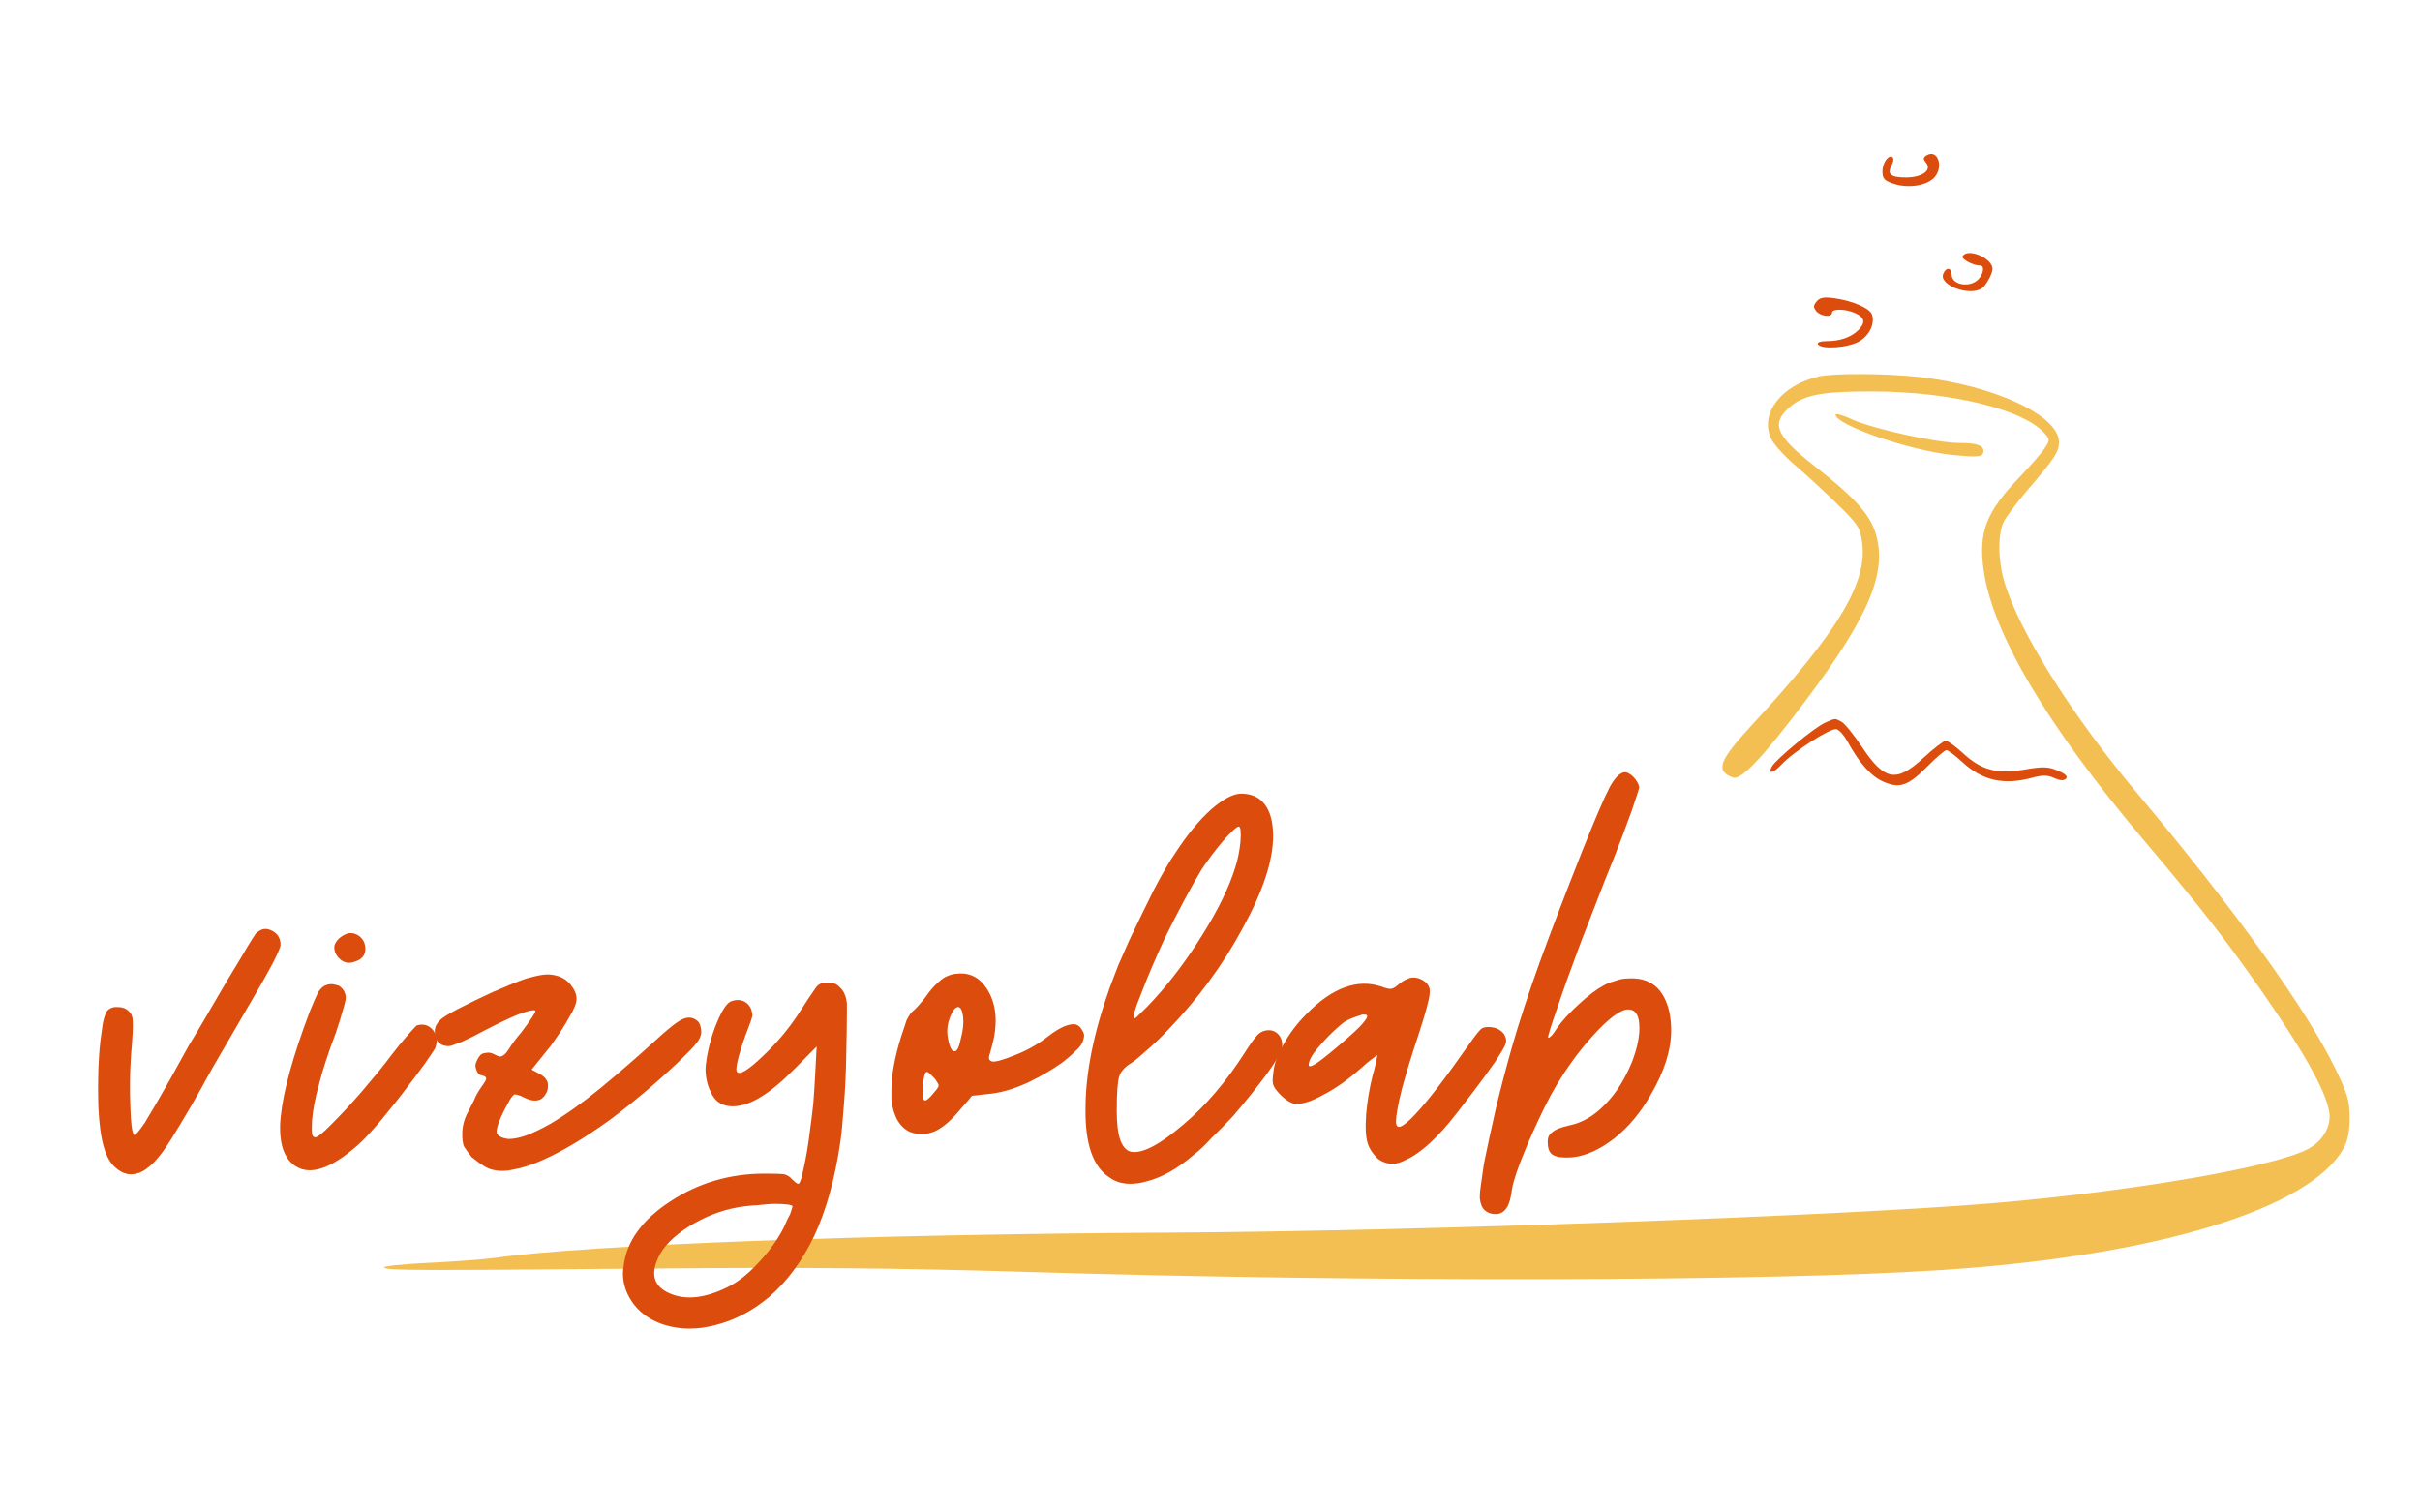
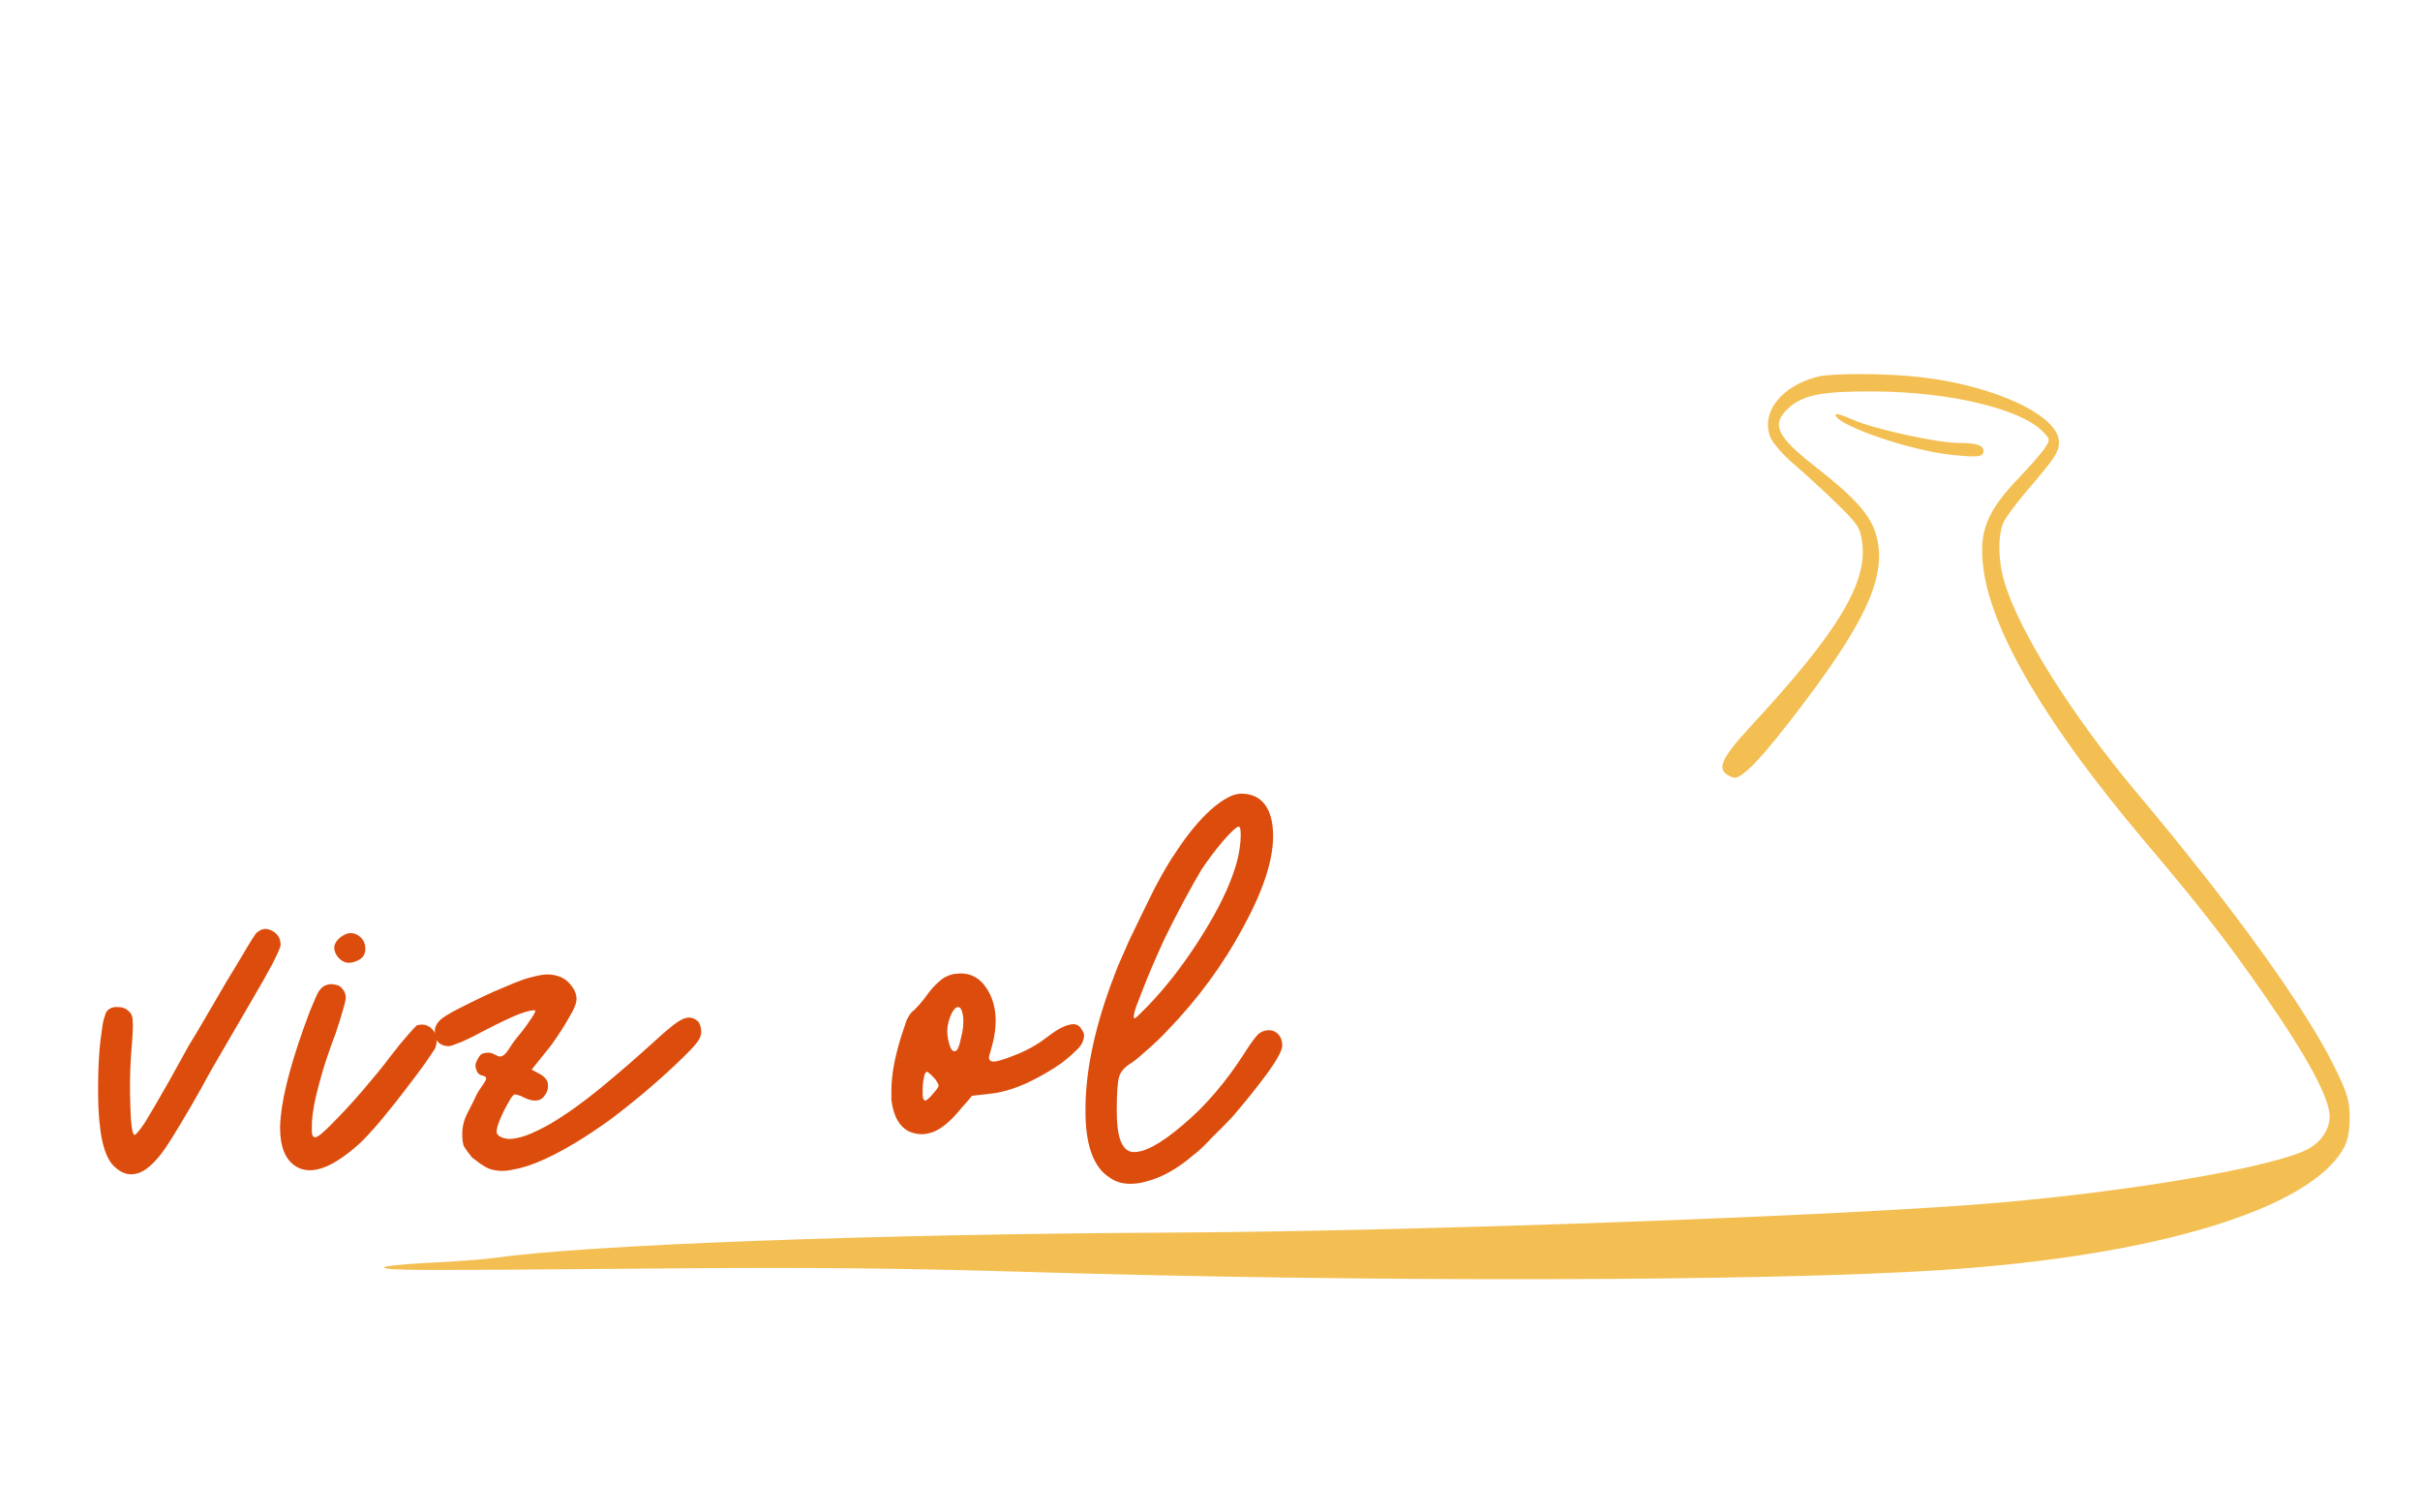
<svg xmlns="http://www.w3.org/2000/svg" xmlns:ns1="http://sodipodi.sourceforge.net/DTD/sodipodi-0.dtd" xmlns:ns2="http://www.inkscape.org/namespaces/inkscape" width="400" zoomAndPan="magnify" viewBox="0 0 300 187.5" height="250" preserveAspectRatio="xMidYMid meet" version="1.2" id="svg11" ns1:docname="vizyolab_logo.svg" ns2:version="1.4.2 (ebf0e940, 2025-05-08)">
  <ns1:namedview id="namedview11" pagecolor="#ffffff" bordercolor="#000000" borderopacity="0.25" ns2:showpageshadow="2" ns2:pageopacity="0.0" ns2:pagecheckerboard="0" ns2:deskcolor="#d1d1d1" ns2:zoom="0.86346849" ns2:cx="276.21159" ns2:cy="90.912409" ns2:window-width="1728" ns2:window-height="966" ns2:window-x="0" ns2:window-y="38" ns2:window-maximized="1" ns2:current-layer="0c2443b120" />
  <defs id="defs1">
    <clipPath id="0b8c7d8592">
-       <path d="M 0.398 0 L 299.602 0 L 299.602 187 L 0.398 187 Z M 0.398 0 " id="path1" />
-     </clipPath>
+       </clipPath>
  </defs>
  <g id="0c2443b120">
    <g clip-rule="nonzero" clip-path="url(#0b8c7d8592)" id="g2">
      <rect x="0" width="300" y="0" height="187.5" style="fill:none;fill-opacity:1;stroke:none" id="rect2" />
    </g>
    <path style=" stroke:none;fill-rule:evenodd;fill:#f3bf52;fill-opacity:1;" d="M 225.402 46.684 C 220.84 47.789 218.207 51.168 219.492 54.258 C 219.797 54.973 221.156 56.512 222.527 57.668 C 223.887 58.828 226.254 61.008 227.793 62.516 C 230.352 65.023 230.605 65.398 230.848 67.266 C 231.523 72.266 227.824 78.379 217.172 89.883 C 213.078 94.312 212.625 95.566 214.836 96.391 C 215.836 96.758 218.523 93.914 223.82 86.879 C 231.816 76.25 234.07 70.785 232.449 65.906 C 231.688 63.641 229.754 61.535 224.957 57.785 C 220.23 54.086 219.555 52.613 221.672 50.633 C 223.484 48.949 225.824 48.484 232.418 48.527 C 241.824 48.59 250.629 50.707 253.316 53.574 C 254.156 54.469 254.168 54.508 253.473 55.562 C 253.086 56.164 251.691 57.754 250.398 59.109 C 246.203 63.465 245.238 65.969 245.91 70.699 C 247.027 78.578 253.84 90.059 265.852 104.266 C 272.973 112.695 275.961 116.539 280.598 123.195 C 286.074 131.086 288.793 136.121 288.793 138.406 C 288.793 140.027 287.73 141.609 286.055 142.473 C 281.82 144.664 264.871 147.602 247.828 149.09 C 229.277 150.707 175.609 152.648 144.852 152.805 C 108.047 152.996 72.809 154.312 61.426 155.926 C 60 156.125 56.242 156.406 53.059 156.555 C 49.891 156.715 47.434 156.965 47.605 157.133 C 47.973 157.504 50.711 157.516 81.848 157.25 C 99.586 157.09 111.648 157.207 127.102 157.672 C 169.594 158.969 218.957 158.863 240.613 157.449 C 267.285 155.723 286.516 149.855 290.594 142.23 C 291.059 141.355 291.289 140.105 291.277 138.512 C 291.27 136.469 291.004 135.551 289.5 132.469 C 285.938 125.125 276.922 112.59 264.996 98.402 C 256.836 88.68 250.27 78.25 248.461 72.09 C 247.668 69.414 247.648 66.129 248.426 64.633 C 248.754 64 250.027 62.293 251.262 60.852 C 254.82 56.68 255.242 56.035 255.242 54.805 C 255.242 51.508 247.215 47.777 237.949 46.738 C 233.797 46.273 227.203 46.25 225.402 46.684 M 227.551 51.402 C 227.551 52.688 236.84 55.891 242.035 56.395 C 245.309 56.723 245.879 56.648 245.879 55.891 C 245.879 55.191 244.984 54.91 242.812 54.91 C 240.125 54.91 232.152 53.148 229.676 52.023 C 228.512 51.484 227.551 51.203 227.551 51.402 " id="path2" />
    <path style=" stroke:none;fill-rule:nonzero;fill:#dc4d0d;fill-opacity:1;" d="M 14.352 144.773 C 13.695 144.246 13.211 143.383 12.875 142.203 C 12.539 141.09 12.305 139.457 12.199 137.316 C 12.18 136.559 12.16 135.777 12.16 134.957 C 12.16 134.18 12.18 133.355 12.199 132.516 C 12.266 130.828 12.379 129.344 12.582 128.047 C 12.664 127.32 12.758 126.742 12.875 126.32 C 13.012 125.816 13.137 125.5 13.254 125.352 C 13.59 124.961 14.055 124.793 14.645 124.848 C 15.234 124.848 15.699 125.047 16.035 125.438 C 16.309 125.668 16.457 126.066 16.457 126.656 C 16.508 127.246 16.434 128.629 16.246 130.785 C 16.098 132.977 16.078 135.105 16.16 137.148 C 16.215 139.254 16.371 140.434 16.625 140.688 C 16.762 140.773 17.195 140.289 17.93 139.215 C 18.605 138.117 19.629 136.371 21.008 133.945 C 21.785 132.516 22.586 131.07 23.41 129.605 C 24.305 128.152 25.148 126.73 25.938 125.352 C 27.422 122.77 28.762 120.527 29.941 118.609 C 31.055 116.703 31.688 115.703 31.836 115.617 C 32.195 115.312 32.551 115.156 32.891 115.156 C 33.164 115.156 33.457 115.238 33.773 115.406 C 34.449 115.777 34.785 116.355 34.785 117.137 C 34.785 117.387 34.457 118.148 33.816 119.41 C 33.141 120.676 32.34 122.098 31.414 123.668 C 30.488 125.266 29.391 127.152 28.129 129.312 C 26.832 131.504 25.777 133.355 24.969 134.875 C 24.125 136.391 23.262 137.863 22.398 139.297 C 21.555 140.707 20.945 141.68 20.586 142.203 C 19.457 143.867 18.375 144.922 17.34 145.363 C 16.941 145.512 16.582 145.574 16.246 145.574 C 15.594 145.574 14.961 145.312 14.352 144.773 Z M 14.352 144.773 " id="path3" />
    <path style=" stroke:none;fill-rule:nonzero;fill:#dc4d0d;fill-opacity:1;" d="M 36.699 144.605 C 35.383 143.797 34.719 142.195 34.719 139.805 C 34.719 139.414 34.75 138.949 34.805 138.414 C 35.117 135.273 36.309 130.945 38.383 125.438 C 38.891 124.203 39.25 123.371 39.48 122.949 C 39.785 122.508 40.082 122.234 40.363 122.148 C 40.754 121.98 41.145 121.961 41.543 122.066 L 42.008 122.191 C 42.48 122.508 42.766 122.93 42.852 123.457 C 42.902 123.707 42.809 124.246 42.555 125.055 C 42.324 125.898 42.02 126.898 41.629 128.047 C 40.703 130.492 40.008 132.598 39.562 134.367 C 39.078 136.086 38.785 137.602 38.68 138.918 C 38.648 139.738 38.648 140.266 38.68 140.52 C 38.73 140.836 38.859 140.984 39.059 140.984 C 39.332 141.016 40.039 140.457 41.164 139.297 C 42.344 138.117 43.566 136.801 44.832 135.336 C 45.527 134.496 46.191 133.715 46.812 132.977 C 47.453 132.199 48.012 131.48 48.496 130.828 C 49.223 129.879 49.91 129.039 50.562 128.301 C 51.203 127.574 51.574 127.184 51.656 127.121 C 52.5 126.867 53.184 127.078 53.723 127.754 C 53.996 128.152 54.145 128.543 54.145 128.934 C 54.145 129.27 54.07 129.629 53.934 129.984 C 53.68 130.387 53.27 130.988 52.711 131.797 C 52.141 132.586 51.488 133.473 50.73 134.453 C 49.633 135.918 48.477 137.379 47.273 138.832 C 46.031 140.297 45.082 141.32 44.41 141.91 C 42.746 143.375 41.293 144.332 40.027 144.773 C 38.73 145.227 37.625 145.176 36.699 144.605 Z M 42.008 118.777 C 41.555 118.273 41.375 117.758 41.461 117.219 C 41.629 116.691 42.02 116.25 42.641 115.914 C 43.23 115.578 43.82 115.598 44.41 115.957 C 45 116.355 45.293 116.914 45.293 117.641 C 45.293 118.398 44.875 118.926 44.031 119.199 C 43.629 119.348 43.273 119.391 42.934 119.328 C 42.598 119.242 42.281 119.062 42.008 118.777 Z M 42.008 118.777 " id="path4" />
    <path style=" stroke:none;fill-rule:nonzero;fill:#dc4d0d;fill-opacity:1;" d="M 60.684 144.902 C 60.348 144.766 59.965 144.555 59.547 144.27 C 59.145 143.965 58.797 143.699 58.492 143.469 C 58.09 142.965 57.785 142.543 57.566 142.203 C 57.363 141.867 57.281 141.215 57.312 140.223 C 57.363 139.496 57.543 138.812 57.859 138.16 C 58.133 137.602 58.449 137 58.785 136.348 C 58.926 135.957 59.188 135.465 59.586 134.875 C 59.977 134.348 60.199 133.977 60.262 133.777 C 60.312 133.59 60.188 133.441 59.883 133.355 C 59.547 133.305 59.305 133.145 59.168 132.895 C 59.102 132.809 59.039 132.621 58.957 132.305 C 58.891 132.082 58.965 131.777 59.168 131.375 C 59.418 130.871 59.684 130.609 59.965 130.574 C 60.219 130.523 60.41 130.492 60.555 130.492 C 60.809 130.492 61.105 130.598 61.441 130.785 C 61.832 130.988 62.094 131.027 62.242 130.914 C 62.496 130.828 62.789 130.523 63.125 129.984 C 63.465 129.43 63.949 128.766 64.602 128.004 C 65.16 127.277 65.625 126.637 65.992 126.066 C 66.328 125.539 66.434 125.266 66.328 125.266 C 66.043 125.184 65.371 125.34 64.305 125.73 C 63.266 126.152 61.84 126.824 60.051 127.754 C 59.008 128.32 58.082 128.785 57.27 129.145 C 56.363 129.512 55.816 129.691 55.625 129.691 C 54.816 129.691 54.258 129.332 53.941 128.594 C 53.922 128.344 53.898 128.09 53.898 127.836 C 53.898 127.363 54.098 126.93 54.488 126.531 C 54.773 126.195 55.594 125.68 56.977 124.973 C 58.293 124.297 59.652 123.645 61.062 122.992 C 62.043 122.57 62.938 122.191 63.758 121.855 C 64.652 121.496 65.316 121.266 65.738 121.18 C 66.668 120.926 67.352 120.801 67.805 120.801 L 67.887 120.801 C 68.332 120.801 68.773 120.875 69.195 121.012 C 69.836 121.211 70.375 121.59 70.797 122.148 C 71.238 122.688 71.469 123.246 71.469 123.836 C 71.469 124.371 71.176 125.121 70.586 126.066 C 70.047 127.059 69.289 128.238 68.309 129.605 C 67.773 130.281 66.973 131.281 65.906 132.598 C 66.16 132.746 66.52 132.934 67.004 133.188 C 67.445 133.441 67.742 133.766 67.887 134.156 C 67.973 134.578 67.941 134.98 67.805 135.336 C 67.551 135.875 67.234 136.211 66.875 136.348 C 66.477 136.496 66.004 136.465 65.445 136.266 C 65.211 136.18 64.906 136.043 64.516 135.844 C 64.117 135.707 63.863 135.652 63.758 135.676 C 63.59 135.789 63.402 136.012 63.211 136.348 C 63.012 136.684 62.758 137.148 62.453 137.738 C 61.832 139.004 61.535 139.887 61.566 140.395 C 61.672 140.812 62.168 141.09 63.043 141.195 C 63.684 141.195 64.445 141.047 65.316 140.73 C 66.18 140.395 67.141 139.93 68.184 139.34 C 70.09 138.223 72.188 136.727 74.461 134.875 C 76.703 133.02 78.906 131.113 81.074 129.145 C 82.73 127.605 83.898 126.68 84.574 126.363 C 85.27 126.027 85.891 126.09 86.426 126.531 C 86.562 126.617 86.691 126.816 86.805 127.121 C 86.891 127.406 86.934 127.668 86.934 127.922 C 86.934 128.375 86.734 128.836 86.344 129.312 C 86.008 129.766 85.172 130.617 83.855 131.883 C 81.266 134.324 78.516 136.645 75.598 138.832 C 72.586 141.004 69.848 142.648 67.383 143.762 C 66.004 144.387 64.75 144.797 63.633 144.984 C 63.148 145.102 62.684 145.152 62.242 145.152 C 61.703 145.152 61.188 145.07 60.684 144.902 Z M 60.684 144.902 " id="path5" />
-     <path style=" stroke:none;fill-rule:nonzero;fill:#dc4d0d;fill-opacity:1;" d="M 102.586 121.855 C 102.977 121.855 103.312 121.895 103.598 121.98 C 103.852 122.129 104.113 122.359 104.398 122.695 C 104.734 123.148 104.926 123.707 104.988 124.383 L 104.988 125.645 C 104.988 126.773 104.957 128.531 104.902 130.914 C 104.871 133.02 104.777 135.074 104.609 137.062 C 104.461 139.086 104.324 140.562 104.188 141.488 C 103.512 146.121 102.43 150.031 100.941 153.203 C 99.426 156.371 97.539 158.91 95.297 160.828 C 93.242 162.535 91.02 163.691 88.641 164.281 C 87.574 164.555 86.523 164.703 85.48 164.703 C 84.277 164.703 83.109 164.504 81.98 164.113 C 80.383 163.523 79.16 162.598 78.316 161.332 C 77.59 160.258 77.223 159.102 77.223 157.836 C 77.223 157.582 77.254 157.297 77.305 156.992 C 77.641 153.93 79.57 151.242 83.078 148.945 C 86.562 146.648 90.461 145.492 94.793 145.492 C 96.023 145.492 96.836 145.523 97.234 145.574 C 97.625 145.691 97.93 145.891 98.16 146.164 L 98.625 146.586 C 98.762 146.703 98.879 146.754 98.961 146.754 C 99.152 146.754 99.383 146.102 99.637 144.773 C 99.941 143.457 100.207 141.848 100.438 139.93 C 100.574 138.949 100.699 137.93 100.816 136.855 C 100.902 135.789 100.965 134.738 101.027 133.695 L 101.238 129.734 L 98.414 132.598 C 96.836 134.18 95.434 135.328 94.203 136.055 C 92.988 136.789 91.863 137.148 90.832 137.148 C 89.672 137.148 88.828 136.684 88.301 135.758 C 87.742 134.777 87.461 133.684 87.461 132.473 C 87.574 130.902 87.965 129.184 88.641 127.332 C 89.336 125.539 89.965 124.488 90.535 124.172 C 91.043 123.949 91.527 123.91 92.012 124.047 C 92.453 124.191 92.812 124.5 93.062 124.973 C 93.199 125.34 93.273 125.668 93.273 125.941 C 93.211 126.227 93.043 126.719 92.77 127.414 C 92.316 128.574 91.926 129.734 91.59 130.914 C 91.273 132.094 91.211 132.758 91.379 132.895 C 91.715 133.293 92.746 132.66 94.496 130.996 C 96.203 129.395 97.676 127.656 98.922 125.773 C 100.035 124.035 100.773 122.938 101.109 122.484 C 101.387 122.066 101.754 121.855 102.207 121.855 Z M 91.504 149.664 C 89.398 150.031 87.375 150.82 85.438 152.023 C 83.477 153.254 82.184 154.57 81.562 155.98 C 80.613 158.09 81.117 159.543 83.078 160.363 C 85.047 161.207 87.418 160.934 90.199 159.562 C 91.461 158.941 92.727 157.941 93.992 156.57 C 95.309 155.191 96.359 153.727 97.152 152.191 C 97.426 151.535 97.699 150.988 97.953 150.504 C 98.141 149.945 98.246 149.621 98.246 149.535 C 98.246 149.453 98.047 149.387 97.656 149.324 C 97.258 149.273 96.75 149.242 96.141 149.242 C 95.488 149.242 94.75 149.305 93.906 149.41 C 93.148 149.441 92.348 149.523 91.504 149.664 Z M 91.504 149.664 " id="path6" />
    <path style=" stroke:none;fill-rule:nonzero;fill:#dc4d0d;fill-opacity:1;" d="M 122.891 129.984 C 122.691 130.609 122.594 131.02 122.594 131.207 C 122.648 131.406 122.773 131.535 122.977 131.586 C 123.363 131.672 124.293 131.418 125.754 130.828 C 127.211 130.27 128.535 129.543 129.715 128.637 C 130.895 127.711 131.844 127.184 132.582 127.035 C 133.254 126.848 133.762 127.035 134.098 127.625 C 134.289 127.91 134.395 128.152 134.395 128.344 C 134.395 128.594 134.32 128.891 134.184 129.227 C 134.035 129.566 133.742 129.934 133.297 130.324 C 132.844 130.777 132.309 131.238 131.695 131.715 C 130.516 132.555 129.125 133.379 127.527 134.156 C 125.945 134.895 124.469 135.359 123.102 135.547 C 122.512 135.609 121.637 135.707 120.488 135.844 C 120.234 136.18 119.816 136.676 119.227 137.316 C 118.047 138.781 116.949 139.75 115.938 140.223 C 115.348 140.477 114.781 140.605 114.254 140.605 C 113.77 140.605 113.285 140.508 112.777 140.309 C 111.516 139.719 110.754 138.402 110.504 136.348 L 110.504 135.168 C 110.504 133.316 110.902 131.125 111.684 128.594 C 111.938 127.816 112.168 127.102 112.398 126.445 C 112.703 125.855 112.957 125.5 113.156 125.352 C 113.293 125.266 113.559 125.004 113.957 124.551 C 114.348 124.109 114.715 123.645 115.055 123.16 C 115.441 122.633 115.863 122.172 116.316 121.77 C 116.738 121.379 117.098 121.129 117.414 121.012 C 117.602 120.926 117.805 120.863 118.004 120.801 C 118.191 120.75 118.395 120.715 118.594 120.715 C 118.762 120.695 118.93 120.676 119.098 120.676 C 120.637 120.676 121.836 121.508 122.68 123.16 C 123.605 125.016 123.672 127.289 122.891 129.984 Z M 117.457 128.344 C 117.645 129.637 117.93 130.301 118.297 130.324 C 118.637 130.387 118.91 129.816 119.141 128.637 C 119.395 127.691 119.477 126.816 119.395 126.027 C 119.277 125.184 119.055 124.793 118.719 124.848 C 118.383 124.91 118.055 125.34 117.75 126.152 C 117.465 126.941 117.371 127.668 117.457 128.344 Z M 114.379 135.254 C 114.348 135.988 114.441 136.379 114.676 136.434 C 114.863 136.434 115.234 136.117 115.77 135.465 C 116.16 135.02 116.359 134.727 116.359 134.578 C 116.359 134.441 116.211 134.18 115.938 133.777 C 115.688 133.504 115.453 133.273 115.266 133.105 C 115.062 132.914 114.926 132.84 114.844 132.895 C 114.695 132.957 114.602 133.176 114.547 133.566 C 114.434 133.969 114.379 134.527 114.379 135.254 Z M 114.379 135.254 " id="path7" />
    <path style=" stroke:none;fill-rule:nonzero;fill:#dc4d0d;fill-opacity:1;" d="M 157.824 103.652 C 157.824 106.688 156.57 110.477 154.074 115.027 C 151.629 119.578 148.523 123.812 144.762 127.711 C 143.887 128.637 142.992 129.5 142.066 130.281 C 141.16 131.102 140.547 131.609 140.211 131.797 C 139.422 132.281 138.926 132.84 138.734 133.484 C 138.535 134.137 138.441 135.547 138.441 137.738 C 138.441 139.32 138.59 140.539 138.906 141.402 C 139.242 142.246 139.707 142.711 140.297 142.793 C 141.664 142.996 143.762 141.898 146.574 139.508 C 149.406 137.148 152.008 134.113 154.367 130.406 C 155.043 129.344 155.57 128.617 155.969 128.215 C 156.359 127.879 156.789 127.711 157.277 127.711 C 157.781 127.711 158.203 127.91 158.539 128.301 C 158.812 128.637 158.961 129.082 158.961 129.605 C 158.961 130.195 158.328 131.367 157.066 133.105 C 155.801 134.82 154.379 136.59 152.809 138.414 C 151.934 139.34 151.082 140.215 150.238 141.023 C 149.418 141.93 148.66 142.648 147.965 143.172 C 145.961 144.891 144.012 145.984 142.105 146.461 C 141.434 146.66 140.77 146.754 140.125 146.754 C 139.117 146.754 138.242 146.492 137.516 145.953 C 135.492 144.637 134.512 141.805 134.566 137.445 C 134.566 133.039 135.578 128.004 137.598 122.359 C 137.871 121.633 138.211 120.75 138.609 119.707 C 139.051 118.727 139.516 117.672 140 116.547 C 140.98 114.504 141.98 112.449 142.992 110.395 C 144.055 108.352 144.984 106.762 145.773 105.633 C 147.207 103.441 148.648 101.695 150.113 100.367 C 151.629 99.051 152.871 98.387 153.863 98.387 C 155.125 98.387 156.098 98.828 156.77 99.691 C 157.465 100.598 157.824 101.914 157.824 103.652 Z M 148.934 107.824 C 148.344 108.812 147.637 110.059 146.824 111.574 C 145.984 113.152 145.16 114.734 144.383 116.336 C 143.223 118.844 142.254 121.117 141.477 123.16 C 140.633 125.215 140.359 126.234 140.676 126.234 C 140.758 126.234 141.023 126.004 141.477 125.52 C 141.949 125.078 142.484 124.531 143.078 123.875 C 145.203 121.551 147.227 118.844 149.145 115.746 C 151.051 112.691 152.367 109.973 153.105 107.613 C 153.441 106.602 153.664 105.508 153.777 104.328 C 153.863 103.094 153.789 102.473 153.566 102.473 C 153.316 102.473 152.66 103.062 151.629 104.242 C 150.672 105.371 149.777 106.559 148.934 107.824 Z M 148.934 107.824 " id="path8" />
-     <path style=" stroke:none;fill-rule:nonzero;fill:#dc4d0d;fill-opacity:1;" d="M 176.305 121.477 C 177.031 121.875 177.336 122.434 177.23 123.16 C 177.199 123.836 176.738 125.551 175.84 128.301 C 175.02 130.746 174.348 132.934 173.82 134.875 C 173.312 136.875 173.062 138.266 173.062 139.043 C 173.062 140.141 173.84 139.844 175.422 138.16 C 176.988 136.508 179.234 133.59 182.16 129.395 C 182.887 128.363 183.383 127.742 183.637 127.543 C 183.859 127.352 184.27 127.277 184.859 127.332 C 185.449 127.395 185.934 127.625 186.332 128.047 C 186.586 128.363 186.711 128.68 186.711 129.016 C 186.711 129.164 186.68 129.301 186.629 129.438 C 186.566 129.691 186.133 130.438 185.32 131.672 C 184.48 132.883 183.551 134.148 182.539 135.465 C 181.836 136.391 181.172 137.254 180.562 138.035 C 179.906 138.875 179.359 139.539 178.918 140.012 C 177.168 141.953 175.609 143.215 174.242 143.805 C 173.652 144.121 173.113 144.27 172.641 144.27 C 171.934 144.27 171.301 144.047 170.742 143.594 C 170.543 143.406 170.32 143.133 170.07 142.793 C 169.816 142.406 169.648 142.066 169.562 141.785 C 169.312 141.055 169.238 139.844 169.352 138.16 C 169.488 136.559 169.754 134.957 170.152 133.355 C 170.344 132.715 170.492 132.156 170.574 131.672 C 170.68 131.164 170.742 130.891 170.742 130.828 C 170.68 130.828 170.457 130.988 170.07 131.293 C 169.668 131.578 169.238 131.945 168.762 132.387 C 167.098 133.852 165.562 134.945 164.129 135.676 C 162.75 136.465 161.602 136.855 160.672 136.855 C 160.441 136.855 160.148 136.758 159.789 136.559 C 159.453 136.371 159.113 136.094 158.777 135.758 C 158.25 135.23 157.934 134.809 157.852 134.496 C 157.797 134.355 157.766 134.18 157.766 133.945 C 157.766 133.695 157.797 133.379 157.852 132.977 C 157.934 131.914 158.375 130.723 159.156 129.395 C 159.883 128.078 160.809 126.859 161.938 125.73 C 163.539 124.078 165.117 122.973 166.699 122.402 C 168.215 121.844 169.699 121.801 171.164 122.277 C 171.84 122.527 172.27 122.633 172.473 122.57 C 172.66 122.57 172.988 122.383 173.441 121.98 C 173.777 121.707 174.094 121.508 174.41 121.391 C 174.684 121.254 174.957 121.18 175.211 121.18 C 175.398 121.18 175.598 121.211 175.801 121.266 C 175.938 121.297 176.105 121.371 176.305 121.477 Z M 168.68 125.855 C 167.941 126.059 167.289 126.32 166.699 126.656 C 166.16 127.059 165.496 127.648 164.719 128.426 C 163.875 129.301 163.242 130.027 162.82 130.617 C 162.422 131.207 162.23 131.672 162.23 132.008 C 162.23 132.324 162.621 132.207 163.41 131.672 C 164.191 131.113 165.359 130.156 166.91 128.805 C 168.141 127.742 168.93 126.953 169.27 126.445 C 169.605 125.973 169.543 125.75 169.102 125.773 L 168.891 125.773 C 168.828 125.773 168.762 125.805 168.68 125.855 Z M 168.68 125.855 " id="path9" />
-     <path style=" stroke:none;fill-rule:nonzero;fill:#dc4d0d;fill-opacity:1;" d="M 184.082 150.043 C 183.945 149.957 183.809 149.766 183.66 149.453 C 183.555 149.176 183.48 148.883 183.449 148.566 L 183.449 148.273 C 183.449 147.934 183.492 147.504 183.574 146.965 C 183.691 146.188 183.82 145.281 183.957 144.27 C 184.355 142.309 184.84 140.035 185.43 137.445 C 186.051 134.863 186.727 132.293 187.453 129.734 C 188.348 126.617 189.496 123.109 190.906 119.199 C 192.309 115.355 194.066 110.762 196.176 105.422 C 197.797 101.379 198.922 98.766 199.547 97.586 C 200.188 96.406 200.809 95.797 201.398 95.73 L 201.441 95.73 C 201.746 95.73 202.094 95.934 202.496 96.32 C 202.914 96.773 203.148 97.195 203.211 97.586 C 203.211 97.734 202.895 98.703 202.285 100.492 C 201.629 102.324 200.852 104.402 199.926 106.73 C 199.27 108.309 198.617 109.973 197.945 111.742 C 197.27 113.492 196.605 115.188 195.965 116.84 C 194.785 119.988 193.793 122.73 193.016 125.055 C 192.191 127.414 191.836 128.617 191.918 128.637 C 191.973 128.699 192.129 128.594 192.383 128.344 C 192.57 128.121 192.781 127.828 193.016 127.457 C 193.605 126.594 194.512 125.594 195.754 124.465 C 196.902 123.402 197.922 122.633 198.828 122.148 C 199.164 121.961 199.629 121.77 200.219 121.602 C 200.746 121.41 201.242 121.305 201.695 121.305 C 204.527 121.086 206.285 122.484 206.961 125.52 C 207.098 126.258 207.172 126.984 207.172 127.711 C 207.172 130.156 206.34 132.797 204.684 135.633 C 203.422 137.887 201.906 139.707 200.137 141.109 C 198.367 142.488 196.637 143.277 194.953 143.469 C 193.855 143.555 193.066 143.469 192.594 143.215 C 192.141 142.996 191.898 142.52 191.875 141.785 C 191.812 141.141 191.98 140.676 192.383 140.395 C 192.773 140.035 193.5 139.738 194.574 139.508 C 196.176 139.172 197.629 138.316 198.957 136.938 C 200.273 135.621 201.379 133.883 202.285 131.715 C 203.012 129.84 203.316 128.246 203.211 126.953 C 203.125 125.688 202.633 125.09 201.734 125.141 C 200.777 125.227 199.344 126.32 197.438 128.426 C 195.52 130.535 193.816 132.957 192.297 135.676 C 191.223 137.695 190.203 139.875 189.223 142.203 C 188.23 144.562 187.641 146.281 187.453 147.344 C 187.305 148.473 187.105 149.242 186.82 149.664 C 186.516 150.168 186.094 150.453 185.555 150.504 L 185.43 150.504 C 185.176 150.504 184.957 150.484 184.758 150.422 C 184.449 150.316 184.23 150.188 184.082 150.043 Z M 184.082 150.043 " id="path10" />
-     <path style=" stroke:none;fill-rule:evenodd;fill:#dc4d0d;fill-opacity:1;" d="M 238.805 19.27 C 238.395 19.535 238.383 19.711 238.762 20.164 C 239.531 21.094 238.297 22 236.277 22 C 234.379 22 233.906 21.602 234.496 20.492 C 234.719 20.094 234.781 19.648 234.641 19.512 C 234.18 19.051 233.359 20.148 233.359 21.23 C 233.359 22.148 233.59 22.41 234.77 22.789 C 236.453 23.348 238.637 23.062 239.648 22.148 C 241.039 20.895 240.289 18.352 238.805 19.27 M 243.301 31.754 C 243.078 32.102 244.598 32.922 245.473 32.922 C 246.051 32.922 245.902 33.973 245.23 34.648 C 244.156 35.715 241.945 35.312 241.945 34.051 C 241.945 33.133 241.227 33.078 240.891 33.957 C 240.352 35.355 244.145 36.77 245.684 35.746 C 246.199 35.398 247.008 33.922 247.008 33.332 C 247.008 32.016 243.957 30.699 243.301 31.754 M 225.203 37.367 C 224.781 37.863 224.773 38.105 225.164 38.578 C 225.711 39.234 227.113 39.367 227.113 38.77 C 227.113 38.238 228.805 38.273 230.02 38.832 C 231.176 39.359 231.281 40.012 230.375 40.918 C 229.492 41.801 228.113 42.285 226.48 42.285 C 225.68 42.285 225.215 42.445 225.363 42.676 C 225.785 43.359 229.176 43.105 230.523 42.297 C 231.801 41.516 232.465 40.043 232.043 38.945 C 231.746 38.188 229.578 37.262 227.387 36.969 C 226.133 36.785 225.594 36.891 225.203 37.367 M 226.258 89.59 C 224.922 90.18 220.148 94.121 219.652 95.035 C 219.129 96.016 219.809 95.879 220.832 94.793 C 222.414 93.109 227.039 90.148 227.691 90.402 C 228.039 90.527 228.617 91.18 228.988 91.855 C 230.484 94.582 231.914 96.207 233.43 96.883 C 235.508 97.805 236.551 97.438 239.023 94.922 C 240.078 93.855 241.102 92.992 241.301 92.992 C 241.492 92.992 242.406 93.676 243.324 94.523 C 245.758 96.766 248.391 97.352 251.855 96.43 C 253.215 96.059 253.824 96.07 254.645 96.445 C 255.375 96.777 255.836 96.793 256.109 96.535 C 256.383 96.258 256.059 95.941 255.09 95.531 C 253.887 95.027 253.246 95.016 250.961 95.406 C 247.527 95.992 245.629 95.48 243.324 93.352 C 242.406 92.508 241.457 91.824 241.207 91.824 C 240.961 91.824 239.707 92.781 238.426 93.965 C 235.055 97.07 233.613 96.793 230.777 92.527 C 229.797 91.066 228.684 89.688 228.281 89.473 C 227.43 89.023 227.574 89.012 226.258 89.59 " id="path11" />
  </g>
</svg>